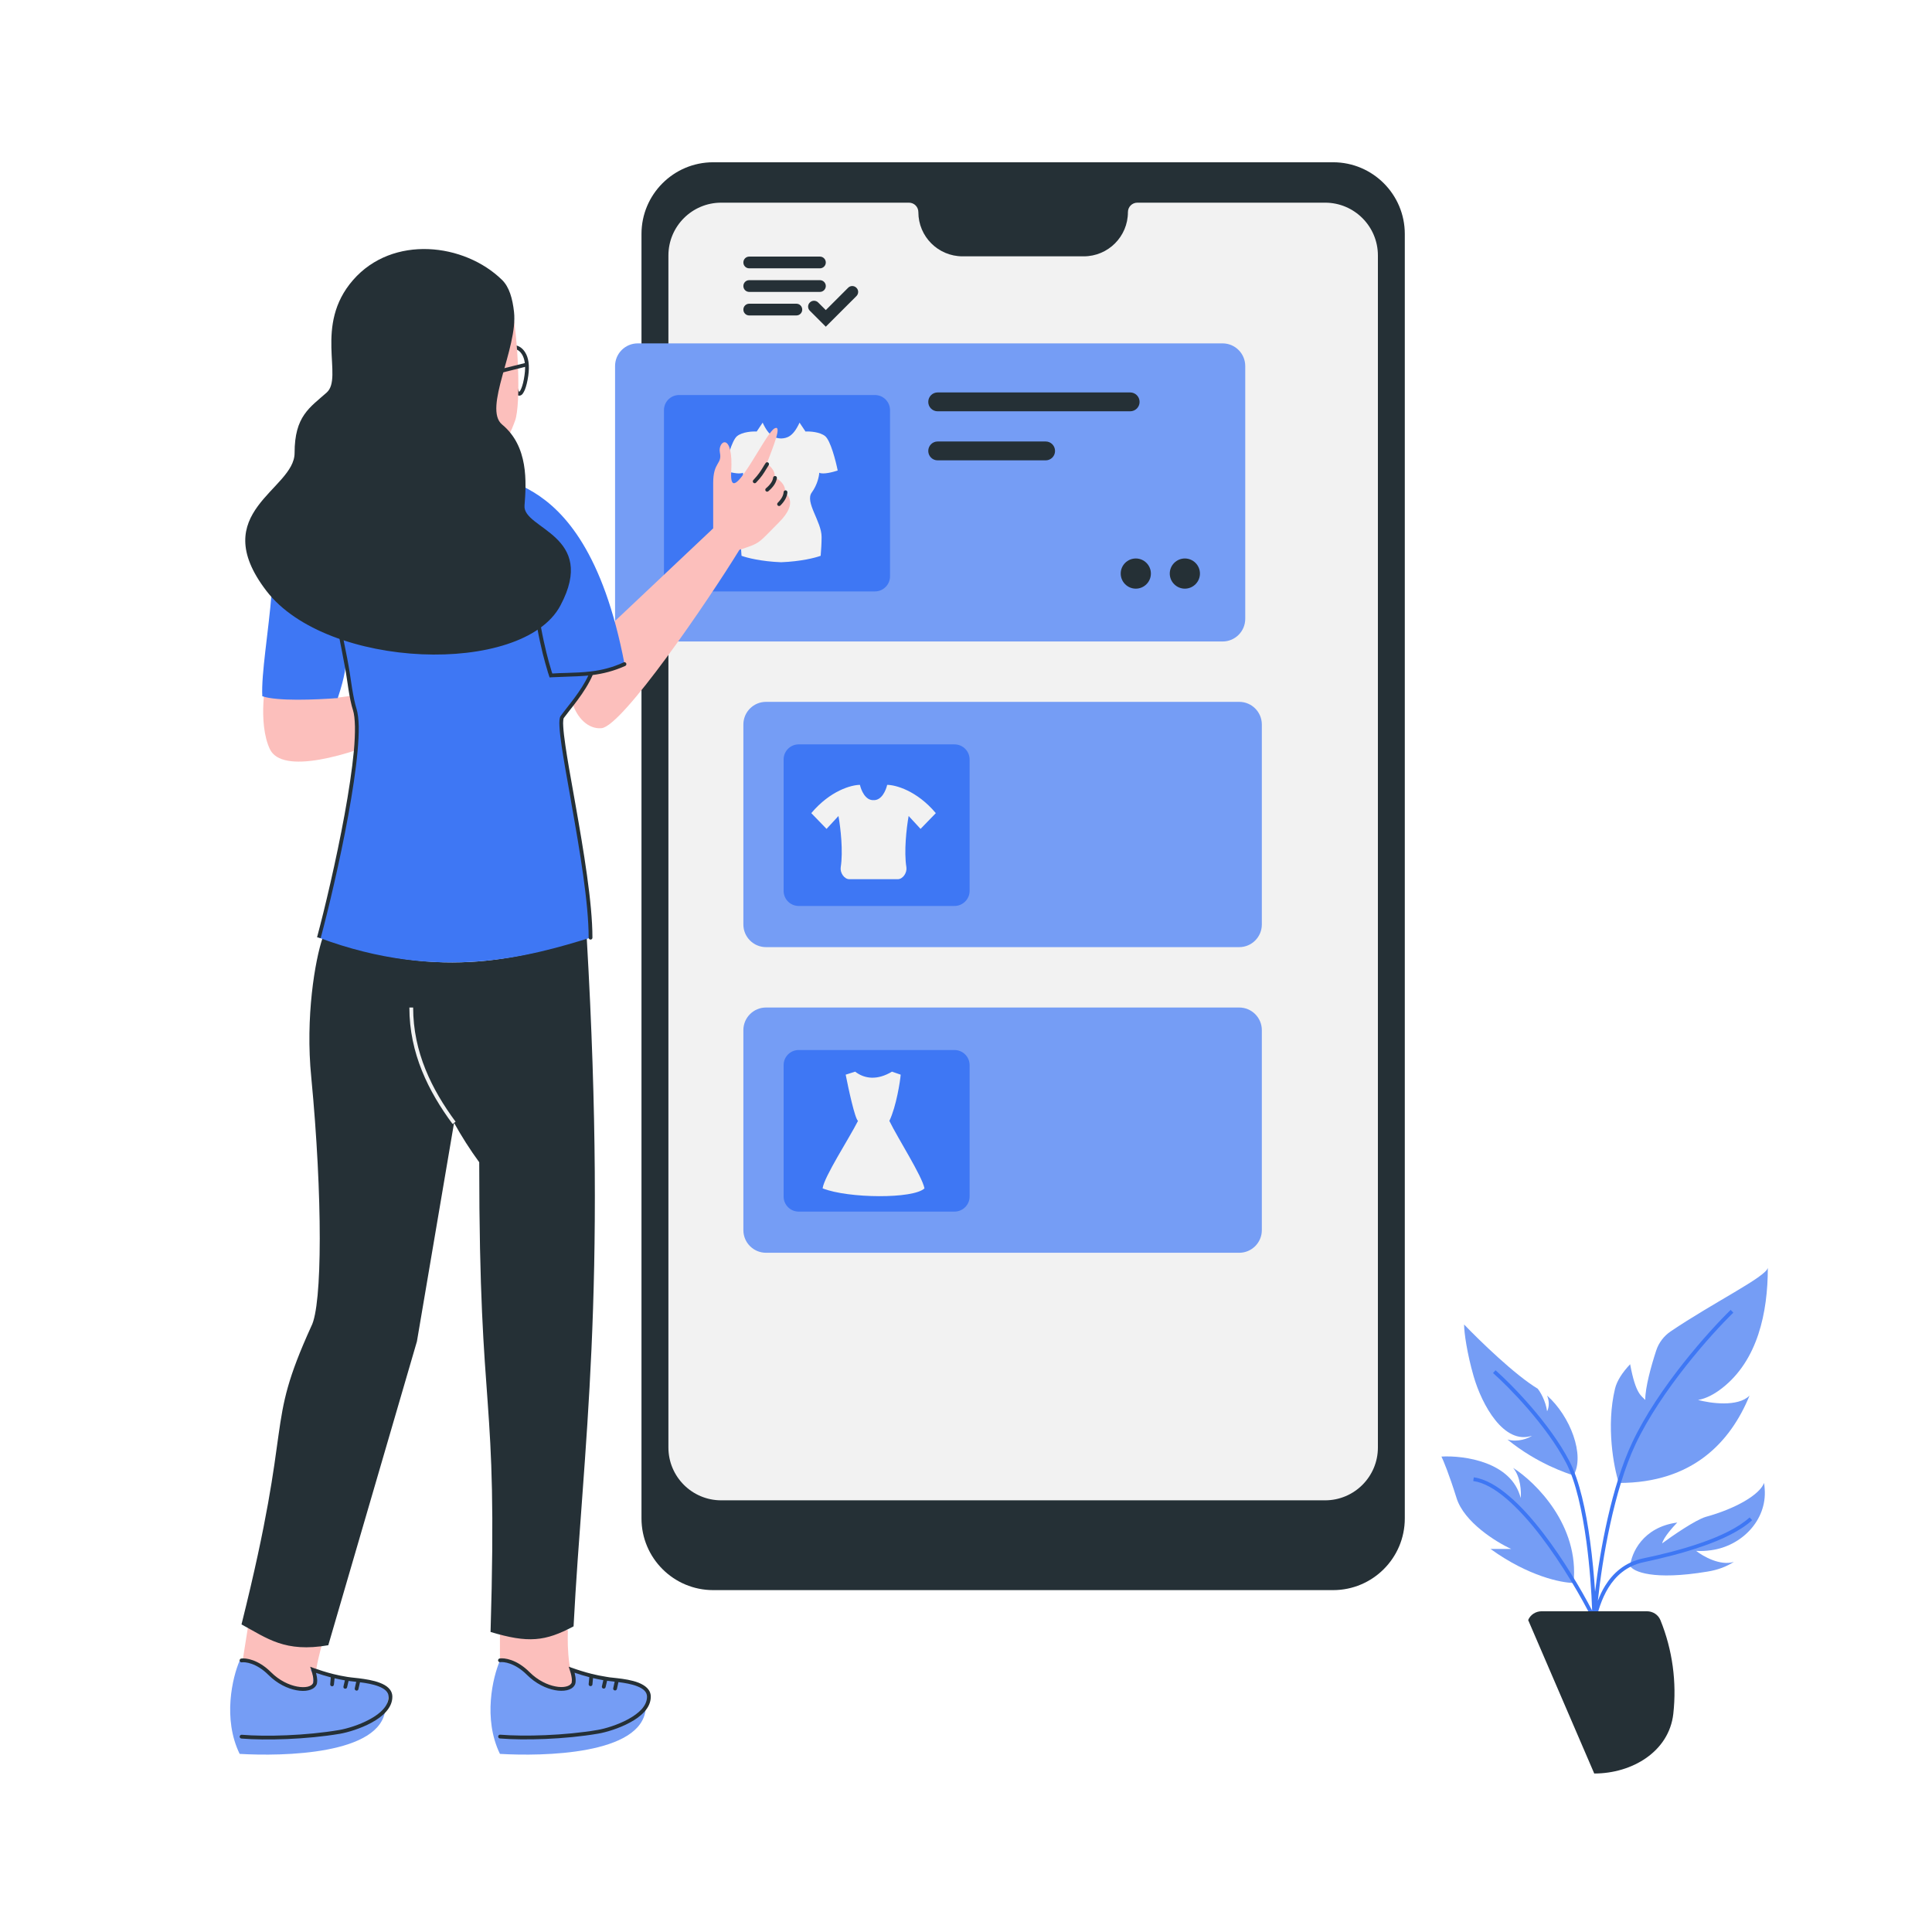
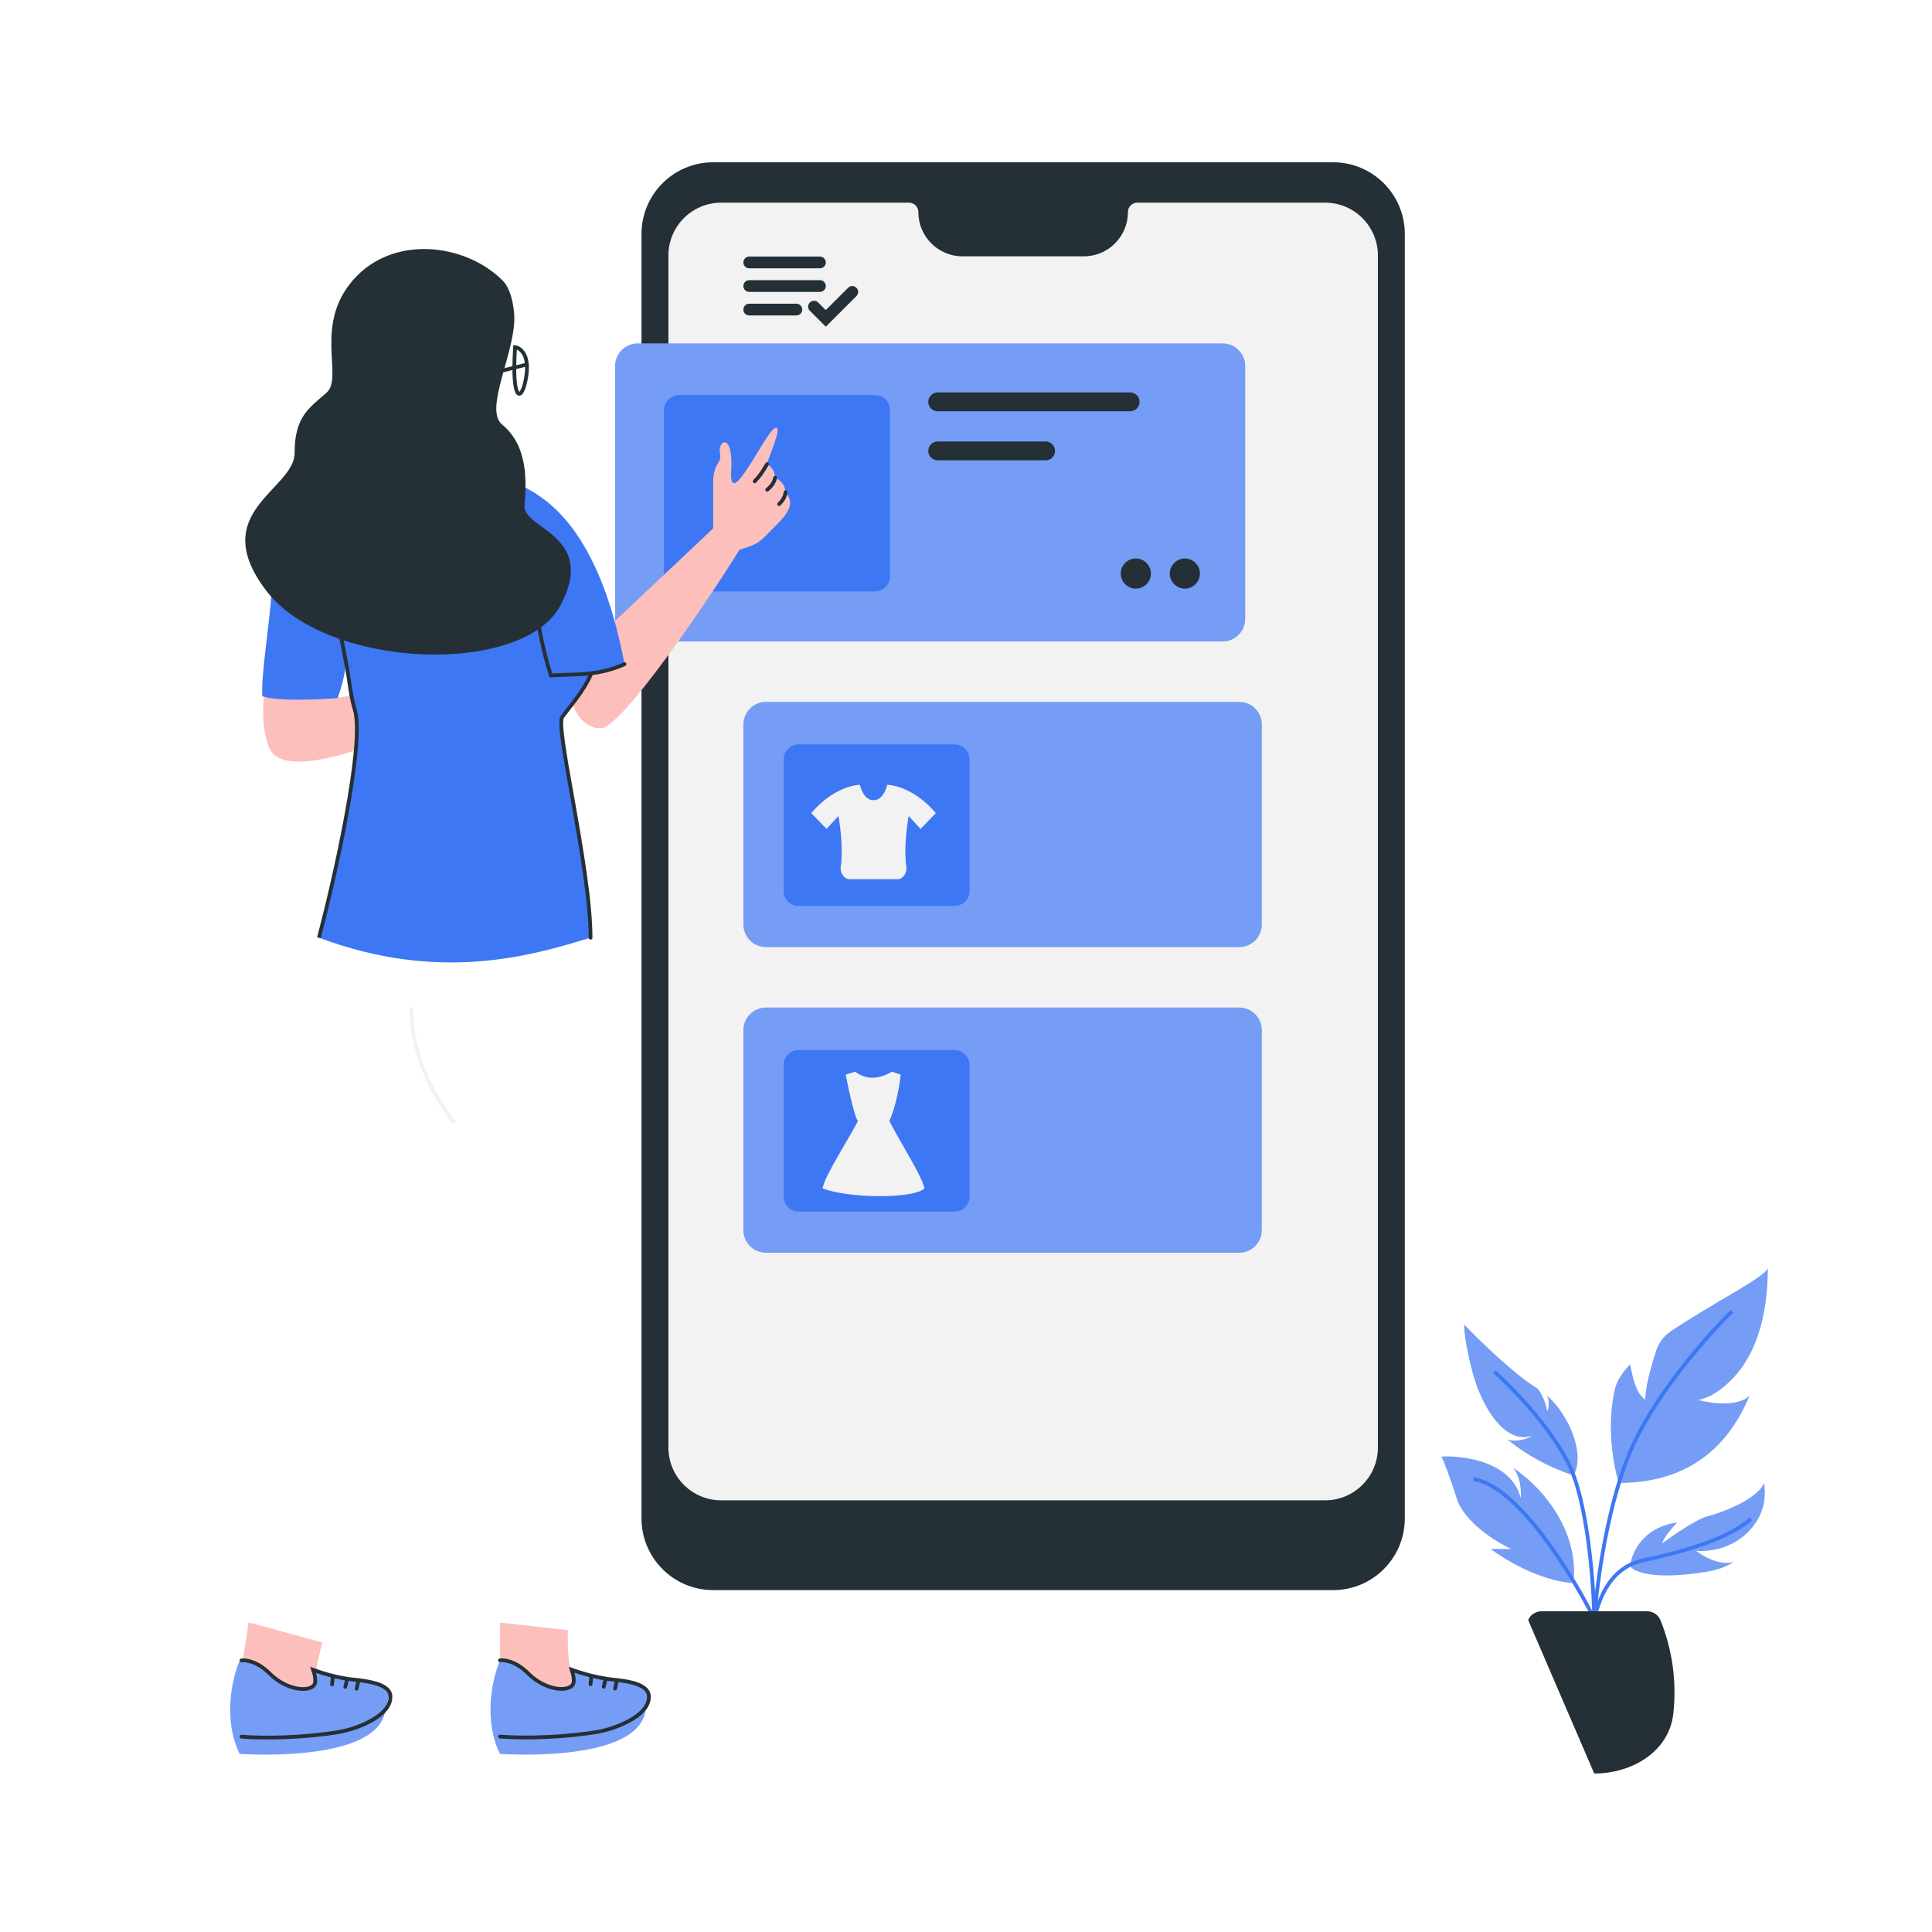
<svg xmlns="http://www.w3.org/2000/svg" width="120" zoomAndPan="magnify" viewBox="0 0 90 90" height="120" preserveAspectRatio="xMidYMid meet" version="1.0">
  <path fill="#253036" d="M 29.883 10.898 C 29.883 9.055 31.379 7.559 33.223 7.559 L 62.102 7.559 C 63.945 7.559 65.441 9.055 65.441 10.898 L 65.441 70.734 C 65.441 72.578 63.945 74.074 62.102 74.074 L 33.223 74.074 C 31.379 74.074 29.883 72.578 29.883 70.734 Z M 29.883 10.898 " fill-opacity="1" fill-rule="nonzero" />
  <path fill="#f2f2f2" d="M 64.188 67.43 L 64.188 11.902 C 64.188 10.543 63.086 9.441 61.727 9.441 L 52.984 9.441 C 52.738 9.441 52.543 9.637 52.543 9.883 C 52.543 11.02 51.621 11.941 50.484 11.941 L 44.84 11.941 C 43.703 11.941 42.781 11.02 42.781 9.883 C 42.781 9.637 42.586 9.441 42.34 9.441 L 33.598 9.441 C 32.238 9.441 31.137 10.543 31.137 11.902 L 31.137 67.43 C 31.137 68.789 32.238 69.891 33.598 69.891 L 61.727 69.891 C 63.086 69.891 64.188 68.789 64.188 67.43 Z M 64.188 67.43 " fill-opacity="1" fill-rule="nonzero" />
  <path fill="#253036" d="M 34.629 12.227 C 34.629 12.074 34.75 11.953 34.902 11.953 L 38.195 11.953 C 38.344 11.953 38.469 12.074 38.469 12.227 C 38.469 12.379 38.344 12.5 38.195 12.5 L 34.902 12.5 C 34.75 12.5 34.629 12.379 34.629 12.227 Z M 34.629 12.227 " fill-opacity="1" fill-rule="nonzero" />
  <path fill="#253036" d="M 34.629 13.324 C 34.629 13.172 34.75 13.051 34.902 13.051 L 38.195 13.051 C 38.344 13.051 38.469 13.172 38.469 13.324 C 38.469 13.477 38.344 13.598 38.195 13.598 L 34.902 13.598 C 34.75 13.598 34.629 13.477 34.629 13.324 Z M 34.629 13.324 " fill-opacity="1" fill-rule="nonzero" />
  <path fill="#253036" d="M 34.629 14.422 C 34.629 14.27 34.75 14.148 34.902 14.148 L 37.098 14.148 C 37.25 14.148 37.371 14.27 37.371 14.422 C 37.371 14.574 37.25 14.695 37.098 14.695 L 34.902 14.695 C 34.75 14.695 34.629 14.574 34.629 14.422 Z M 34.629 14.422 " fill-opacity="1" fill-rule="nonzero" />
  <path fill="#253036" d="M 39.895 13.406 C 40.004 13.512 40.004 13.684 39.895 13.793 L 38.469 15.219 L 37.727 14.477 C 37.617 14.371 37.617 14.195 37.727 14.09 C 37.832 13.984 38.008 13.984 38.113 14.09 L 38.469 14.445 L 39.508 13.406 C 39.613 13.297 39.789 13.297 39.895 13.406 Z M 39.895 13.406 " fill-opacity="1" fill-rule="evenodd" />
  <path fill="#759df5" d="M 28.652 17.051 C 28.652 16.469 29.125 15.996 29.707 15.996 L 56.953 15.996 C 57.535 15.996 58.008 16.469 58.008 17.051 L 58.008 28.828 C 58.008 29.41 57.535 29.883 56.953 29.883 L 29.707 29.883 C 29.125 29.883 28.652 29.41 28.652 28.828 Z M 28.652 17.051 " fill-opacity="1" fill-rule="nonzero" />
  <path fill="#3e77f4" d="M 30.93 19.105 C 30.93 18.719 31.242 18.402 31.633 18.402 L 40.758 18.402 C 41.145 18.402 41.461 18.719 41.461 19.105 L 41.461 26.848 C 41.461 27.234 41.145 27.551 40.758 27.551 L 31.633 27.551 C 31.242 27.551 30.93 27.234 30.93 26.848 Z M 30.93 19.105 " fill-opacity="1" fill-rule="nonzero" />
  <path fill="#253036" d="M 43.242 18.723 C 43.242 18.477 43.438 18.281 43.68 18.281 L 52.645 18.281 C 52.891 18.281 53.086 18.477 53.086 18.723 C 53.086 18.965 52.891 19.16 52.645 19.16 L 43.68 19.16 C 43.438 19.16 43.242 18.965 43.242 18.723 Z M 43.242 18.723 " fill-opacity="1" fill-rule="nonzero" />
  <path fill="#253036" d="M 43.242 21.008 C 43.242 20.762 43.438 20.566 43.68 20.566 L 48.711 20.566 C 48.953 20.566 49.148 20.762 49.148 21.008 C 49.148 21.25 48.953 21.445 48.711 21.445 L 43.68 21.445 C 43.438 21.445 43.242 21.25 43.242 21.008 Z M 43.242 21.008 " fill-opacity="1" fill-rule="nonzero" />
  <path fill="#253036" d="M 53.613 26.719 C 53.613 27.105 53.297 27.422 52.91 27.422 C 52.523 27.422 52.207 27.105 52.207 26.719 C 52.207 26.332 52.523 26.016 52.91 26.016 C 53.297 26.016 53.613 26.332 53.613 26.719 Z M 53.613 26.719 " fill-opacity="1" fill-rule="nonzero" />
  <path fill="#253036" d="M 55.898 26.719 C 55.898 27.105 55.582 27.422 55.195 27.422 C 54.809 27.422 54.492 27.105 54.492 26.719 C 54.492 26.332 54.809 26.016 55.195 26.016 C 55.582 26.016 55.898 26.332 55.898 26.719 Z M 55.898 26.719 " fill-opacity="1" fill-rule="nonzero" />
  <path fill="#759df5" d="M 34.629 33.75 C 34.629 33.168 35.102 32.695 35.684 32.695 L 57.727 32.695 C 58.309 32.695 58.781 33.168 58.781 33.75 L 58.781 43.066 C 58.781 43.648 58.309 44.121 57.727 44.121 L 35.684 44.121 C 35.102 44.121 34.629 43.648 34.629 43.066 Z M 34.629 33.75 " fill-opacity="1" fill-rule="nonzero" />
  <path fill="#3e77f4" d="M 36.504 35.379 C 36.504 34.992 36.816 34.676 37.207 34.676 L 44.465 34.676 C 44.852 34.676 45.168 34.992 45.168 35.379 L 45.168 41.5 C 45.168 41.887 44.852 42.203 44.465 42.203 L 37.207 42.203 C 36.816 42.203 36.504 41.887 36.504 41.5 Z M 36.504 35.379 " fill-opacity="1" fill-rule="nonzero" />
  <path fill="#f2f2f2" d="M 40.691 37.273 C 40.312 37.293 40.113 36.809 40.059 36.562 C 39.672 36.562 38.68 36.824 37.793 37.879 L 38.504 38.613 L 39.059 38.012 C 39.16 38.578 39.281 39.664 39.164 40.398 C 39.125 40.648 39.32 40.957 39.57 40.957 L 41.816 40.957 C 42.066 40.957 42.262 40.648 42.223 40.398 C 42.105 39.664 42.227 38.578 42.328 38.012 L 42.883 38.613 L 43.594 37.879 C 42.707 36.824 41.711 36.562 41.328 36.562 C 41.273 36.809 41.074 37.293 40.691 37.273 Z M 40.691 37.273 " fill-opacity="1" fill-rule="nonzero" />
  <path fill="#759df5" d="M 46.633 34.938 C 46.633 34.738 46.797 34.574 46.996 34.574 L 54.371 34.574 C 54.57 34.574 54.734 34.738 54.734 34.938 C 54.734 35.137 54.57 35.297 54.371 35.297 L 46.996 35.297 C 46.797 35.297 46.633 35.137 46.633 34.938 Z M 46.633 34.938 " fill-opacity="1" fill-rule="nonzero" />
  <path fill="#759df5" d="M 46.633 36.816 C 46.633 36.617 46.797 36.457 46.996 36.457 L 51.133 36.457 C 51.332 36.457 51.492 36.617 51.492 36.816 C 51.492 37.016 51.332 37.18 51.133 37.18 L 46.996 37.18 C 46.797 37.18 46.633 37.016 46.633 36.816 Z M 46.633 36.816 " fill-opacity="1" fill-rule="nonzero" />
  <path fill="#759df5" d="M 55.168 41.52 C 55.168 41.836 54.906 42.098 54.586 42.098 C 54.27 42.098 54.008 41.836 54.008 41.52 C 54.008 41.199 54.27 40.938 54.586 40.938 C 54.906 40.938 55.168 41.199 55.168 41.52 Z M 55.168 41.52 " fill-opacity="1" fill-rule="nonzero" />
  <path fill="#759df5" d="M 57.047 41.52 C 57.047 41.836 56.789 42.098 56.469 42.098 C 56.148 42.098 55.891 41.836 55.891 41.52 C 55.891 41.199 56.148 40.938 56.469 40.938 C 56.789 40.938 57.047 41.199 57.047 41.52 Z M 57.047 41.52 " fill-opacity="1" fill-rule="nonzero" />
  <path fill="#759df5" d="M 34.629 47.988 C 34.629 47.406 35.102 46.934 35.684 46.934 L 57.727 46.934 C 58.309 46.934 58.781 47.406 58.781 47.988 L 58.781 57.305 C 58.781 57.887 58.309 58.359 57.727 58.359 L 35.684 58.359 C 35.102 58.359 34.629 57.887 34.629 57.305 Z M 34.629 47.988 " fill-opacity="1" fill-rule="nonzero" />
  <path fill="#3e77f4" d="M 36.504 49.617 C 36.504 49.23 36.816 48.914 37.207 48.914 L 44.465 48.914 C 44.852 48.914 45.168 49.23 45.168 49.617 L 45.168 55.738 C 45.168 56.125 44.852 56.441 44.465 56.441 L 37.207 56.441 C 36.816 56.441 36.504 56.125 36.504 55.738 Z M 36.504 49.617 " fill-opacity="1" fill-rule="nonzero" />
  <path fill="#759df5" d="M 46.633 49.176 C 46.633 48.977 46.797 48.812 46.996 48.812 L 54.371 48.812 C 54.57 48.812 54.734 48.977 54.734 49.176 C 54.734 49.375 54.57 49.535 54.371 49.535 L 46.996 49.535 C 46.797 49.535 46.633 49.375 46.633 49.176 Z M 46.633 49.176 " fill-opacity="1" fill-rule="nonzero" />
  <path fill="#759df5" d="M 46.633 51.055 C 46.633 50.855 46.797 50.695 46.996 50.695 L 51.133 50.695 C 51.332 50.695 51.492 50.855 51.492 51.055 C 51.492 51.254 51.332 51.418 51.133 51.418 L 46.996 51.418 C 46.797 51.418 46.633 51.254 46.633 51.055 Z M 46.633 51.055 " fill-opacity="1" fill-rule="nonzero" />
  <path fill="#759df5" d="M 55.168 55.758 C 55.168 56.074 54.906 56.336 54.586 56.336 C 54.27 56.336 54.008 56.074 54.008 55.758 C 54.008 55.438 54.27 55.176 54.586 55.176 C 54.906 55.176 55.168 55.438 55.168 55.758 Z M 55.168 55.758 " fill-opacity="1" fill-rule="nonzero" />
-   <path fill="#759df5" d="M 57.047 55.758 C 57.047 56.074 56.789 56.336 56.469 56.336 C 56.148 56.336 55.891 56.074 55.891 55.758 C 55.891 55.438 56.148 55.176 56.469 55.176 C 56.789 55.176 57.047 55.438 57.047 55.758 Z M 57.047 55.758 " fill-opacity="1" fill-rule="nonzero" />
-   <path fill="#f2f2f2" d="M 35.25 20.102 L 35.527 19.688 C 35.824 20.336 36.105 20.414 36.387 20.426 C 36.668 20.414 36.949 20.336 37.246 19.688 L 37.523 20.102 C 37.723 20.09 38.188 20.117 38.438 20.316 C 38.688 20.52 38.934 21.469 39.023 21.918 C 38.816 21.988 38.352 22.113 38.164 22.023 C 38.156 22.18 38.078 22.582 37.816 22.941 C 37.484 23.391 38.273 24.293 38.273 25.012 C 38.273 25.305 38.254 25.617 38.23 25.891 C 37.992 25.98 37.316 26.156 36.387 26.191 C 35.457 26.156 34.781 25.98 34.543 25.891 C 34.52 25.617 34.5 25.305 34.5 25.012 C 34.5 24.293 35.289 23.391 34.957 22.941 C 34.695 22.582 34.617 22.18 34.609 22.023 C 34.422 22.113 33.957 21.988 33.75 21.918 C 33.84 21.469 34.086 20.52 34.336 20.316 C 34.586 20.117 35.051 20.09 35.25 20.102 Z M 35.25 20.102 " fill-opacity="1" fill-rule="nonzero" />
  <path fill="#f2f2f2" d="M 39.969 52.215 C 39.824 52.109 39.527 50.734 39.395 50.062 L 39.836 49.922 C 40.285 50.266 40.875 50.328 41.551 49.922 L 41.957 50.062 C 41.941 50.32 41.754 51.547 41.43 52.215 C 41.82 53.02 42.949 54.773 43.066 55.359 C 42.551 55.855 39.52 55.832 38.32 55.359 C 38.391 54.816 39.555 53.035 39.969 52.215 Z M 39.969 52.215 " fill-opacity="1" fill-rule="nonzero" />
  <path fill="#fcbfbc" d="M 23.289 78.66 L 23.289 75.586 L 26.453 75.938 C 26.453 76.113 26.367 77.957 26.895 78.484 C 26.543 79.68 24.344 79.102 23.289 78.66 Z M 23.289 78.66 " fill-opacity="1" fill-rule="nonzero" />
  <path fill="#fcbfbc" d="M 11.047 78.973 L 11.586 75.574 L 15.02 76.516 C 14.988 76.711 14.363 78.602 14.852 79.277 C 14.258 80.535 12.137 79.641 11.047 78.973 Z M 11.047 78.973 " fill-opacity="1" fill-rule="nonzero" />
  <path fill="#253036" d="M 23.914 16.074 L 24.004 16.086 C 24.152 16.102 24.34 16.203 24.473 16.43 C 24.609 16.652 24.68 16.996 24.609 17.504 C 24.57 17.777 24.512 18.004 24.449 18.16 C 24.414 18.238 24.379 18.305 24.34 18.355 C 24.301 18.398 24.238 18.445 24.16 18.43 C 24.09 18.418 24.043 18.359 24.012 18.301 C 23.98 18.234 23.953 18.148 23.934 18.043 C 23.891 17.824 23.867 17.5 23.871 17.051 C 23.875 16.797 23.883 16.504 23.906 16.168 Z M 24.074 16.285 C 24.059 16.574 24.051 16.828 24.047 17.051 C 24.043 17.496 24.066 17.809 24.105 18.008 C 24.125 18.109 24.145 18.176 24.168 18.219 C 24.176 18.238 24.184 18.25 24.191 18.254 C 24.195 18.25 24.199 18.246 24.207 18.238 C 24.227 18.211 24.258 18.164 24.285 18.094 C 24.344 17.953 24.398 17.742 24.434 17.477 C 24.504 17 24.43 16.699 24.324 16.52 C 24.246 16.391 24.156 16.32 24.074 16.285 Z M 24.184 18.258 Z M 24.184 18.258 " fill-opacity="1" fill-rule="evenodd" />
-   <path fill="#fcbfbc" d="M 23.992 19.602 C 24.277 18.828 24.141 15.617 23.816 14.238 C 23.254 13.605 21.941 18.488 21.355 21.008 C 23.203 21.445 23.641 20.566 23.992 19.602 Z M 23.992 19.602 " fill-opacity="1" fill-rule="nonzero" />
  <path fill="#fcbfbc" d="M 15.555 32.52 L 15.469 31.906 L 12.57 31.113 C 12.336 31.555 12.008 33.699 12.57 34.895 C 13.133 36.09 16.172 35.246 18.543 34.191 L 17.578 32.258 Z M 15.555 32.52 " fill-opacity="1" fill-rule="nonzero" />
  <path fill="#fcbfbc" d="M 27.129 30.363 L 33.223 24.613 L 33.223 22.5 C 33.223 21.5 33.648 21.641 33.535 21.082 C 33.426 20.527 34.176 20.082 34.062 21.973 C 33.953 23.863 35.641 20.172 36.086 19.953 C 36.449 19.77 36.016 20.816 35.719 21.598 C 35.793 21.652 36.133 21.883 36.086 22.238 C 36.301 22.336 36.594 22.57 36.574 22.902 C 36.574 22.906 36.574 22.906 36.574 22.91 C 36.578 23.023 37.262 23.363 36.273 24.348 C 35.273 25.352 35.449 25.281 34.445 25.613 C 32.965 28.023 28.996 33.832 28.02 33.922 C 26.793 34.031 25.906 31.809 27.129 30.363 Z M 27.129 30.363 " fill-opacity="1" fill-rule="nonzero" />
  <path fill="#253036" d="M 35.785 21.547 C 35.824 21.574 35.836 21.629 35.809 21.668 C 35.766 21.738 35.727 21.801 35.691 21.859 C 35.578 22.047 35.48 22.211 35.219 22.484 C 35.188 22.52 35.133 22.52 35.098 22.488 C 35.062 22.453 35.059 22.398 35.094 22.363 C 35.336 22.102 35.426 21.957 35.539 21.773 C 35.574 21.711 35.613 21.648 35.664 21.574 C 35.691 21.531 35.742 21.52 35.785 21.547 Z M 36.117 22.176 C 36.164 22.18 36.199 22.227 36.191 22.273 C 36.164 22.461 36.047 22.668 35.793 22.883 C 35.758 22.914 35.703 22.91 35.672 22.875 C 35.637 22.836 35.645 22.781 35.68 22.75 C 35.914 22.551 36 22.383 36.016 22.25 C 36.023 22.203 36.066 22.168 36.117 22.176 Z M 36.598 22.84 C 36.645 22.844 36.684 22.887 36.68 22.934 C 36.668 23.125 36.57 23.332 36.355 23.547 C 36.32 23.582 36.266 23.582 36.23 23.547 C 36.195 23.512 36.195 23.457 36.23 23.422 C 36.426 23.227 36.496 23.059 36.504 22.922 C 36.508 22.875 36.551 22.84 36.598 22.84 Z M 36.598 22.84 " fill-opacity="1" fill-rule="evenodd" />
-   <path fill="#253036" d="M 27.332 43.68 C 24.59 44.523 20.652 45.789 15.031 43.68 C 14.676 44.723 14.219 47.379 14.5 50.184 C 15.031 55.723 15.023 60.805 14.5 61.785 C 12.305 66.621 13.711 65.828 11.25 75.672 C 12.453 76.32 13.27 76.992 15.293 76.641 L 19.422 62.488 L 21.152 52.305 C 21.5 52.934 21.895 53.555 22.324 54.141 C 22.324 66.531 23.203 64.336 22.852 76.023 C 24.609 76.551 25.398 76.465 26.719 75.762 C 27.156 67.41 28.301 60.379 27.332 43.68 Z M 27.332 43.68 " fill-opacity="1" fill-rule="nonzero" />
  <path fill="#f2f2f2" d="M 21.082 52.359 C 19.961 50.844 19.07 49.07 19.07 46.934 L 19.246 46.934 C 19.246 49.016 20.117 50.758 21.223 52.254 Z M 21.082 52.359 " fill-opacity="1" fill-rule="evenodd" />
  <path fill="#3e77f4" d="M 14.855 43.68 C 15.559 41.074 17.016 34.594 16.523 33.047 C 16.449 32.812 16.383 32.484 16.316 32.082 C 16.273 31.816 16.223 31.379 16.086 30.676 C 16.137 30.938 16.086 31.465 15.734 32.52 C 14.684 32.598 12.93 32.672 12.219 32.434 C 12.164 31.395 12.508 29.445 12.656 27.598 C 12.867 24.996 14.238 23.906 14.766 23.469 C 18.105 20.684 21.781 21.113 24.875 22.941 C 26.293 23.812 28.105 25.754 29.094 30.938 C 28.543 31.188 28.039 31.305 27.547 31.363 C 27.211 32.188 26.449 33.031 26.191 33.398 C 25.848 33.875 27.512 40.43 27.512 43.68 C 24.77 44.523 20.477 45.789 14.855 43.68 Z M 14.855 43.68 " fill-opacity="1" fill-rule="nonzero" />
  <path fill="#253036" d="M 15.898 30.176 C 15.496 28.148 14.816 24.707 14.68 23.477 L 14.855 23.457 C 14.992 24.68 15.668 28.113 16.07 30.145 C 16.105 30.328 16.141 30.5 16.172 30.656 L 16.086 30.676 L 16.172 30.656 C 16.273 31.184 16.328 31.566 16.367 31.836 C 16.383 31.926 16.395 32 16.402 32.066 C 16.469 32.469 16.535 32.793 16.609 33.02 C 16.672 33.227 16.703 33.508 16.711 33.84 C 16.715 34.176 16.695 34.566 16.656 35.004 C 16.578 35.871 16.418 36.91 16.223 37.984 C 15.832 40.125 15.289 42.398 14.938 43.703 L 14.77 43.66 C 15.121 42.355 15.66 40.086 16.051 37.949 C 16.246 36.883 16.402 35.848 16.484 34.988 C 16.523 34.555 16.539 34.168 16.535 33.844 C 16.527 33.516 16.5 33.254 16.441 33.074 C 16.363 32.836 16.293 32.5 16.23 32.094 C 16.219 32.027 16.207 31.949 16.195 31.855 C 16.156 31.59 16.102 31.215 15.996 30.691 C 15.965 30.531 15.934 30.359 15.898 30.176 Z M 15.898 30.176 " fill-opacity="1" fill-rule="evenodd" />
  <path fill="#253036" d="M 15.219 18.285 C 16.008 17.582 14.602 15.156 16.449 13.043 C 18.293 10.93 21.633 11.32 23.391 13.043 C 23.723 13.371 23.875 13.902 23.945 14.531 C 24.133 16.215 22.492 19.035 23.391 19.777 C 24.621 20.793 24.52 22.461 24.434 23.555 C 24.344 24.648 27.859 24.926 26.102 28.215 C 24.348 31.5 15.219 31.199 12.406 27.52 C 9.594 23.844 13.723 22.824 13.723 21.102 C 13.723 19.383 14.426 18.992 15.219 18.285 Z M 15.219 18.285 " fill-opacity="1" fill-rule="nonzero" />
  <path fill="#253036" d="M 22.832 17.316 L 24.59 16.879 L 24.629 17.047 L 22.871 17.488 Z M 22.832 17.316 " fill-opacity="1" fill-rule="evenodd" />
  <path fill="#759df5" d="M 26.691 78.461 C 26.336 79.117 24.746 78.145 24.289 77.617 C 24.102 77.398 23.695 77.305 23.289 77.359 C 22.957 78.121 22.492 80.062 23.289 81.703 C 25.297 81.82 29.875 81.746 30.078 79.617 C 30.176 79.418 30.195 79.219 30.23 79.039 C 30.324 78.512 29.191 78.301 28.508 78.273 C 28.152 78.262 27.328 78.023 26.586 77.781 C 26.762 77.996 26.73 78.32 26.691 78.461 Z M 26.691 78.461 " fill-opacity="1" fill-rule="nonzero" />
  <path fill="#253036" d="M 23.277 77.258 C 23.484 77.223 24.07 77.293 24.672 77.898 C 25.055 78.281 25.504 78.492 25.883 78.562 C 26.07 78.598 26.238 78.598 26.367 78.566 C 26.5 78.535 26.578 78.48 26.617 78.414 L 26.625 78.406 C 26.621 78.406 26.629 78.398 26.633 78.375 C 26.637 78.348 26.641 78.312 26.641 78.262 C 26.637 78.164 26.617 78.016 26.547 77.812 L 26.492 77.641 L 26.66 77.699 C 26.898 77.785 27.211 77.887 27.57 77.977 C 27.777 78.027 27.996 78.074 28.227 78.109 C 28.285 78.121 28.34 78.129 28.398 78.137 C 28.449 78.141 28.508 78.148 28.57 78.156 C 28.625 78.16 28.684 78.168 28.75 78.176 C 29.055 78.211 29.438 78.266 29.746 78.387 C 30.047 78.508 30.316 78.703 30.316 79.039 C 30.316 79.301 30.203 79.535 30.023 79.734 C 29.848 79.93 29.609 80.102 29.352 80.238 C 28.836 80.52 28.234 80.695 27.875 80.758 C 26.312 81.027 24.414 81.078 23.285 80.984 C 23.238 80.98 23.203 80.938 23.207 80.887 C 23.211 80.84 23.25 80.805 23.301 80.809 C 24.414 80.898 26.297 80.852 27.848 80.586 C 28.191 80.527 28.773 80.355 29.266 80.086 C 29.516 79.949 29.734 79.793 29.895 79.617 C 30.051 79.438 30.141 79.246 30.141 79.039 C 30.141 78.82 29.973 78.664 29.68 78.551 C 29.422 78.449 29.094 78.395 28.809 78.359 L 28.738 78.68 C 28.727 78.727 28.68 78.758 28.633 78.746 C 28.586 78.738 28.555 78.691 28.566 78.645 L 28.633 78.34 C 28.605 78.336 28.578 78.332 28.551 78.328 C 28.488 78.324 28.43 78.316 28.379 78.309 C 28.344 78.305 28.312 78.301 28.281 78.297 L 28.211 78.594 C 28.199 78.641 28.152 78.672 28.105 78.66 C 28.059 78.648 28.027 78.602 28.039 78.555 L 28.105 78.27 C 27.941 78.242 27.777 78.207 27.625 78.172 L 27.598 78.469 C 27.594 78.516 27.551 78.551 27.5 78.547 C 27.453 78.543 27.418 78.5 27.422 78.449 L 27.453 78.129 C 27.195 78.062 26.961 77.988 26.766 77.922 C 26.801 78.059 26.816 78.172 26.816 78.258 C 26.82 78.32 26.812 78.371 26.805 78.41 C 26.797 78.445 26.785 78.48 26.766 78.508 C 26.695 78.629 26.562 78.703 26.406 78.738 C 26.246 78.773 26.055 78.773 25.852 78.734 C 25.438 78.656 24.957 78.43 24.547 78.02 C 23.977 77.453 23.449 77.406 23.305 77.43 C 23.258 77.438 23.211 77.406 23.203 77.359 C 23.195 77.309 23.23 77.266 23.277 77.258 Z M 23.277 77.258 " fill-opacity="1" fill-rule="evenodd" />
  <path fill="#759df5" d="M 14.562 78.461 C 14.207 79.117 12.617 78.145 12.164 77.617 C 11.973 77.398 11.57 77.305 11.164 77.359 C 10.832 78.121 10.363 80.062 11.164 81.703 C 13.172 81.82 17.75 81.746 17.953 79.617 C 18.051 79.418 18.07 79.219 18.102 79.039 C 18.199 78.512 17.062 78.301 16.383 78.273 C 16.027 78.262 15.199 78.023 14.457 77.781 C 14.633 77.996 14.602 78.32 14.562 78.461 Z M 14.562 78.461 " fill-opacity="1" fill-rule="nonzero" />
  <path fill="#253036" d="M 11.234 77.262 C 11.445 77.227 12.027 77.301 12.629 77.902 C 13.012 78.285 13.465 78.496 13.84 78.566 C 14.031 78.602 14.195 78.602 14.328 78.574 C 14.457 78.543 14.539 78.488 14.578 78.422 L 14.578 78.418 L 14.582 78.414 C 14.582 78.414 14.586 78.402 14.594 78.379 C 14.598 78.355 14.602 78.32 14.602 78.27 C 14.598 78.168 14.574 78.023 14.508 77.816 L 14.449 77.645 L 14.621 77.707 C 14.855 77.789 15.168 77.895 15.527 77.984 C 15.734 78.035 15.957 78.082 16.184 78.117 C 16.242 78.125 16.301 78.133 16.359 78.141 C 16.41 78.148 16.465 78.152 16.527 78.16 C 16.586 78.168 16.645 78.172 16.711 78.18 C 17.012 78.219 17.395 78.273 17.703 78.395 C 18.008 78.512 18.277 78.707 18.277 79.043 C 18.277 79.309 18.16 79.539 17.984 79.738 C 17.809 79.938 17.566 80.105 17.312 80.246 C 16.797 80.527 16.195 80.703 15.836 80.766 C 14.27 81.031 12.371 81.082 11.246 80.988 C 11.195 80.984 11.16 80.941 11.164 80.895 C 11.168 80.848 11.211 80.809 11.258 80.812 C 12.371 80.906 14.254 80.855 15.805 80.59 C 16.148 80.531 16.73 80.363 17.227 80.09 C 17.473 79.957 17.695 79.801 17.852 79.621 C 18.012 79.445 18.102 79.254 18.102 79.043 C 18.102 78.824 17.93 78.672 17.641 78.559 C 17.379 78.457 17.055 78.402 16.77 78.367 L 16.695 78.688 C 16.688 78.734 16.641 78.766 16.594 78.754 C 16.547 78.742 16.516 78.695 16.527 78.648 L 16.594 78.344 C 16.566 78.344 16.539 78.34 16.512 78.336 C 16.445 78.328 16.387 78.32 16.336 78.316 C 16.305 78.312 16.273 78.309 16.238 78.305 L 16.168 78.602 C 16.16 78.648 16.109 78.676 16.062 78.664 C 16.016 78.656 15.988 78.609 16 78.559 L 16.066 78.277 C 15.898 78.25 15.738 78.215 15.586 78.18 L 15.555 78.473 C 15.551 78.523 15.508 78.559 15.461 78.555 C 15.414 78.547 15.375 78.504 15.383 78.457 L 15.41 78.137 C 15.152 78.07 14.918 77.996 14.723 77.93 C 14.758 78.066 14.773 78.176 14.777 78.266 C 14.777 78.324 14.773 78.375 14.766 78.418 C 14.758 78.453 14.746 78.488 14.727 78.512 C 14.652 78.637 14.52 78.707 14.367 78.742 C 14.207 78.781 14.016 78.777 13.809 78.738 C 13.398 78.664 12.914 78.434 12.508 78.027 C 11.938 77.457 11.406 77.414 11.266 77.438 C 11.215 77.445 11.172 77.414 11.164 77.363 C 11.156 77.316 11.188 77.27 11.234 77.262 Z M 11.234 77.262 " fill-opacity="1" fill-rule="evenodd" />
  <path fill="#253036" d="M 24.863 27.512 C 24.914 27.504 24.957 27.539 24.961 27.59 C 25.094 28.77 25.289 29.734 25.453 30.398 C 25.535 30.734 25.609 30.992 25.664 31.168 C 25.688 31.258 25.711 31.324 25.727 31.367 C 25.727 31.371 25.727 31.371 25.727 31.375 C 25.957 31.359 26.176 31.352 26.391 31.348 C 26.777 31.336 27.152 31.324 27.535 31.277 C 28.02 31.219 28.516 31.102 29.055 30.855 C 29.102 30.836 29.152 30.855 29.172 30.902 C 29.191 30.945 29.172 30.996 29.129 31.02 C 28.59 31.262 28.09 31.383 27.609 31.445 C 27.434 31.852 27.168 32.258 26.91 32.605 C 26.777 32.785 26.648 32.953 26.535 33.094 L 26.523 33.109 C 26.414 33.25 26.324 33.363 26.262 33.449 C 26.258 33.457 26.242 33.492 26.238 33.566 C 26.23 33.633 26.23 33.727 26.238 33.84 C 26.25 34.066 26.285 34.371 26.34 34.738 C 26.43 35.359 26.57 36.152 26.727 37.023 C 26.754 37.176 26.781 37.328 26.809 37.484 C 27.18 39.586 27.598 42.047 27.598 43.68 C 27.598 43.73 27.559 43.77 27.508 43.77 C 27.461 43.77 27.422 43.73 27.422 43.68 C 27.422 42.066 27.008 39.621 26.633 37.516 C 26.605 37.359 26.578 37.207 26.555 37.055 C 26.398 36.184 26.258 35.387 26.164 34.762 C 26.109 34.395 26.074 34.086 26.062 33.848 C 26.055 33.73 26.055 33.629 26.062 33.551 C 26.07 33.473 26.082 33.398 26.121 33.348 C 26.184 33.258 26.277 33.141 26.383 33.004 L 26.395 32.988 C 26.508 32.844 26.637 32.68 26.77 32.5 C 27.004 32.184 27.242 31.824 27.406 31.469 C 27.066 31.5 26.727 31.512 26.383 31.523 C 26.148 31.531 25.91 31.539 25.672 31.551 L 25.605 31.559 L 25.582 31.496 L 25.664 31.465 C 25.582 31.496 25.582 31.496 25.582 31.496 L 25.582 31.488 L 25.574 31.477 C 25.57 31.465 25.566 31.445 25.559 31.422 C 25.543 31.379 25.52 31.309 25.496 31.219 C 25.441 31.043 25.367 30.777 25.281 30.441 C 25.117 29.77 24.918 28.797 24.785 27.605 C 24.781 27.559 24.816 27.516 24.863 27.512 Z M 24.863 27.512 " fill-opacity="1" fill-rule="evenodd" />
  <path fill="#759df5" d="M 69.434 72.156 C 71.191 73.426 72.742 73.738 73.301 73.738 C 73.582 71.066 71.543 69.051 70.488 68.379 C 70.84 68.801 70.871 69.492 70.84 69.785 C 70.418 68.098 68.203 67.793 67.148 67.852 C 67.234 68.027 67.5 68.66 67.852 69.785 C 68.203 70.91 69.695 71.836 70.398 72.156 Z M 69.434 72.156 " fill-opacity="1" fill-rule="nonzero" />
  <path fill="#759df5" d="M 70.223 67.059 C 71.629 68.203 73.035 68.641 73.301 68.73 C 73.844 67.797 73.152 65.969 72.07 65.012 C 72.211 65.344 72.129 65.637 72.07 65.742 C 72 65.25 71.75 64.832 71.629 64.688 C 70.574 64.055 68.906 62.434 68.203 61.699 C 68.203 62.078 68.344 63.062 68.648 64.113 C 69.031 65.441 70.059 67.32 71.367 66.883 C 71.191 67.004 70.715 67.199 70.223 67.059 Z M 70.223 67.059 " fill-opacity="1" fill-rule="nonzero" />
  <path fill="#759df5" d="M 75.234 64.688 C 74.812 66.445 75.176 68.348 75.41 69.082 C 78.859 69.082 80.617 67.168 81.5 65.012 C 80.961 65.555 79.676 65.371 79.102 65.215 C 79.484 65.152 79.867 64.941 80.223 64.664 C 81.875 63.375 82.352 61.156 82.352 59.062 C 82.246 59.492 79.82 60.672 77.824 62.023 C 77.508 62.238 77.27 62.551 77.152 62.914 C 76.918 63.629 76.641 64.621 76.641 65.215 C 76.465 65.012 76.199 64.965 75.938 63.551 C 75.574 63.938 75.324 64.32 75.234 64.688 Z M 75.234 64.688 " fill-opacity="1" fill-rule="nonzero" />
  <path fill="#759df5" d="M 78.133 70.926 C 76.516 71.141 75.996 72.363 75.938 72.949 C 76.082 73.211 77.008 73.633 79.539 73.211 C 80.031 73.133 80.438 72.973 80.77 72.758 C 80.137 72.957 79.336 72.5 79.012 72.246 C 79.234 72.262 79.469 72.25 79.711 72.215 C 81.141 72.02 82.312 70.812 82.207 69.371 C 82.203 69.27 82.191 69.172 82.176 69.082 C 81.973 69.625 80.875 70.273 79.453 70.664 C 78.961 70.816 77.902 71.547 77.43 71.895 C 77.5 71.613 77.93 71.133 78.133 70.926 Z M 78.133 70.926 " fill-opacity="1" fill-rule="nonzero" />
  <path fill="#3e77f4" d="M 80.746 61.148 C 79.723 62.141 77.383 64.758 76.191 67.273 C 75.176 69.43 74.637 72.645 74.434 74.57 C 74.52 74.344 74.629 74.102 74.773 73.871 C 75.125 73.305 75.672 72.781 76.535 72.598 C 77.367 72.426 78.352 72.184 79.258 71.867 C 80.168 71.551 80.988 71.156 81.504 70.688 L 81.621 70.816 C 81.082 71.312 80.23 71.715 79.316 72.031 C 78.398 72.352 77.406 72.594 76.57 72.773 C 75.766 72.941 75.258 73.426 74.926 73.961 C 74.594 74.5 74.441 75.082 74.352 75.43 L 74.297 75.66 L 74.188 75.449 C 73.68 74.426 72.785 72.879 71.766 71.547 C 71.258 70.883 70.715 70.277 70.18 69.82 C 69.641 69.359 69.117 69.059 68.629 68.992 L 68.656 68.82 C 69.188 68.895 69.746 69.219 70.293 69.688 C 70.844 70.152 71.391 70.77 71.906 71.441 C 72.824 72.641 73.641 74.012 74.168 75.027 C 74.141 74.18 74.059 72.988 73.898 71.797 C 73.707 70.406 73.41 69.02 72.961 68.156 C 72.051 66.41 70.309 64.633 69.551 63.961 L 69.668 63.832 C 70.434 64.508 72.195 66.305 73.113 68.074 C 73.578 68.969 73.883 70.379 74.07 71.773 C 74.184 72.605 74.258 73.434 74.305 74.148 C 74.539 72.191 75.074 69.234 76.035 67.199 C 77.234 64.652 79.594 62.02 80.621 61.02 Z M 80.746 61.148 " fill-opacity="1" fill-rule="evenodd" />
  <path fill="#253036" d="M 71.188 75.469 C 71.293 75.215 71.543 75.059 71.816 75.059 L 76.719 75.059 C 76.992 75.059 77.242 75.215 77.348 75.469 C 77.914 76.863 78.113 78.367 77.949 79.836 C 77.75 81.594 76.035 82.617 74.266 82.617 " fill-opacity="1" fill-rule="nonzero" />
</svg>